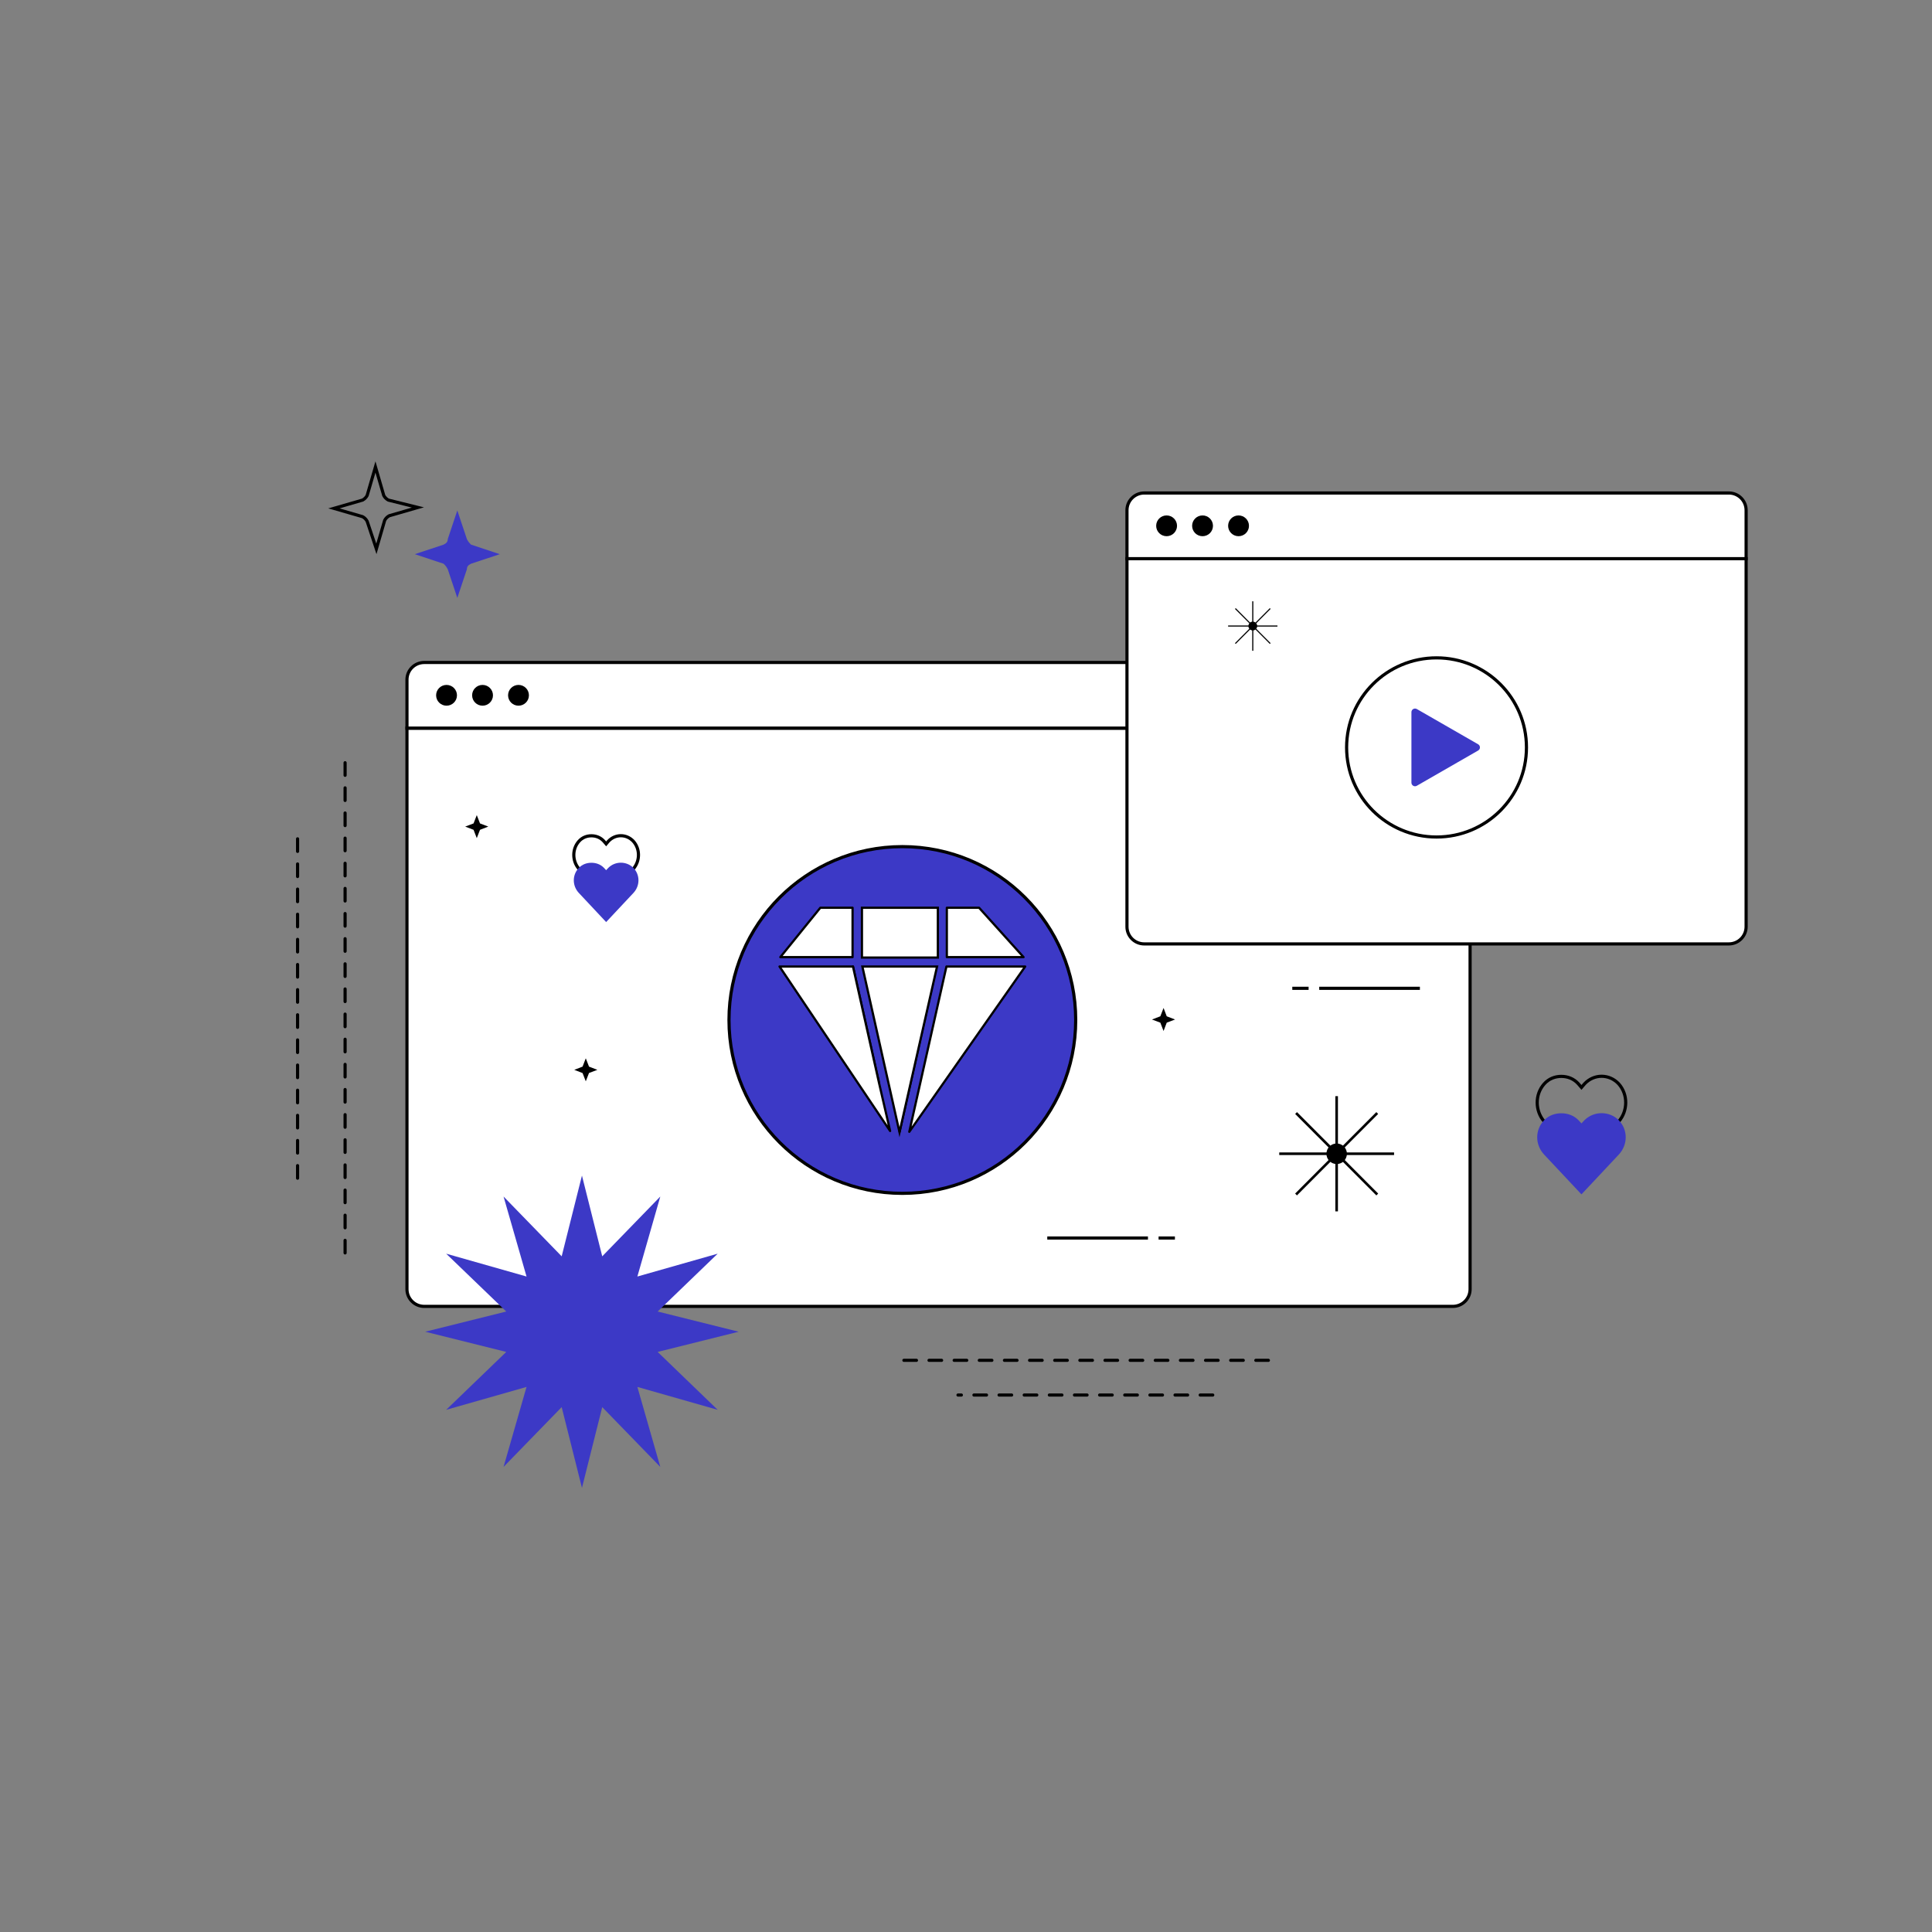
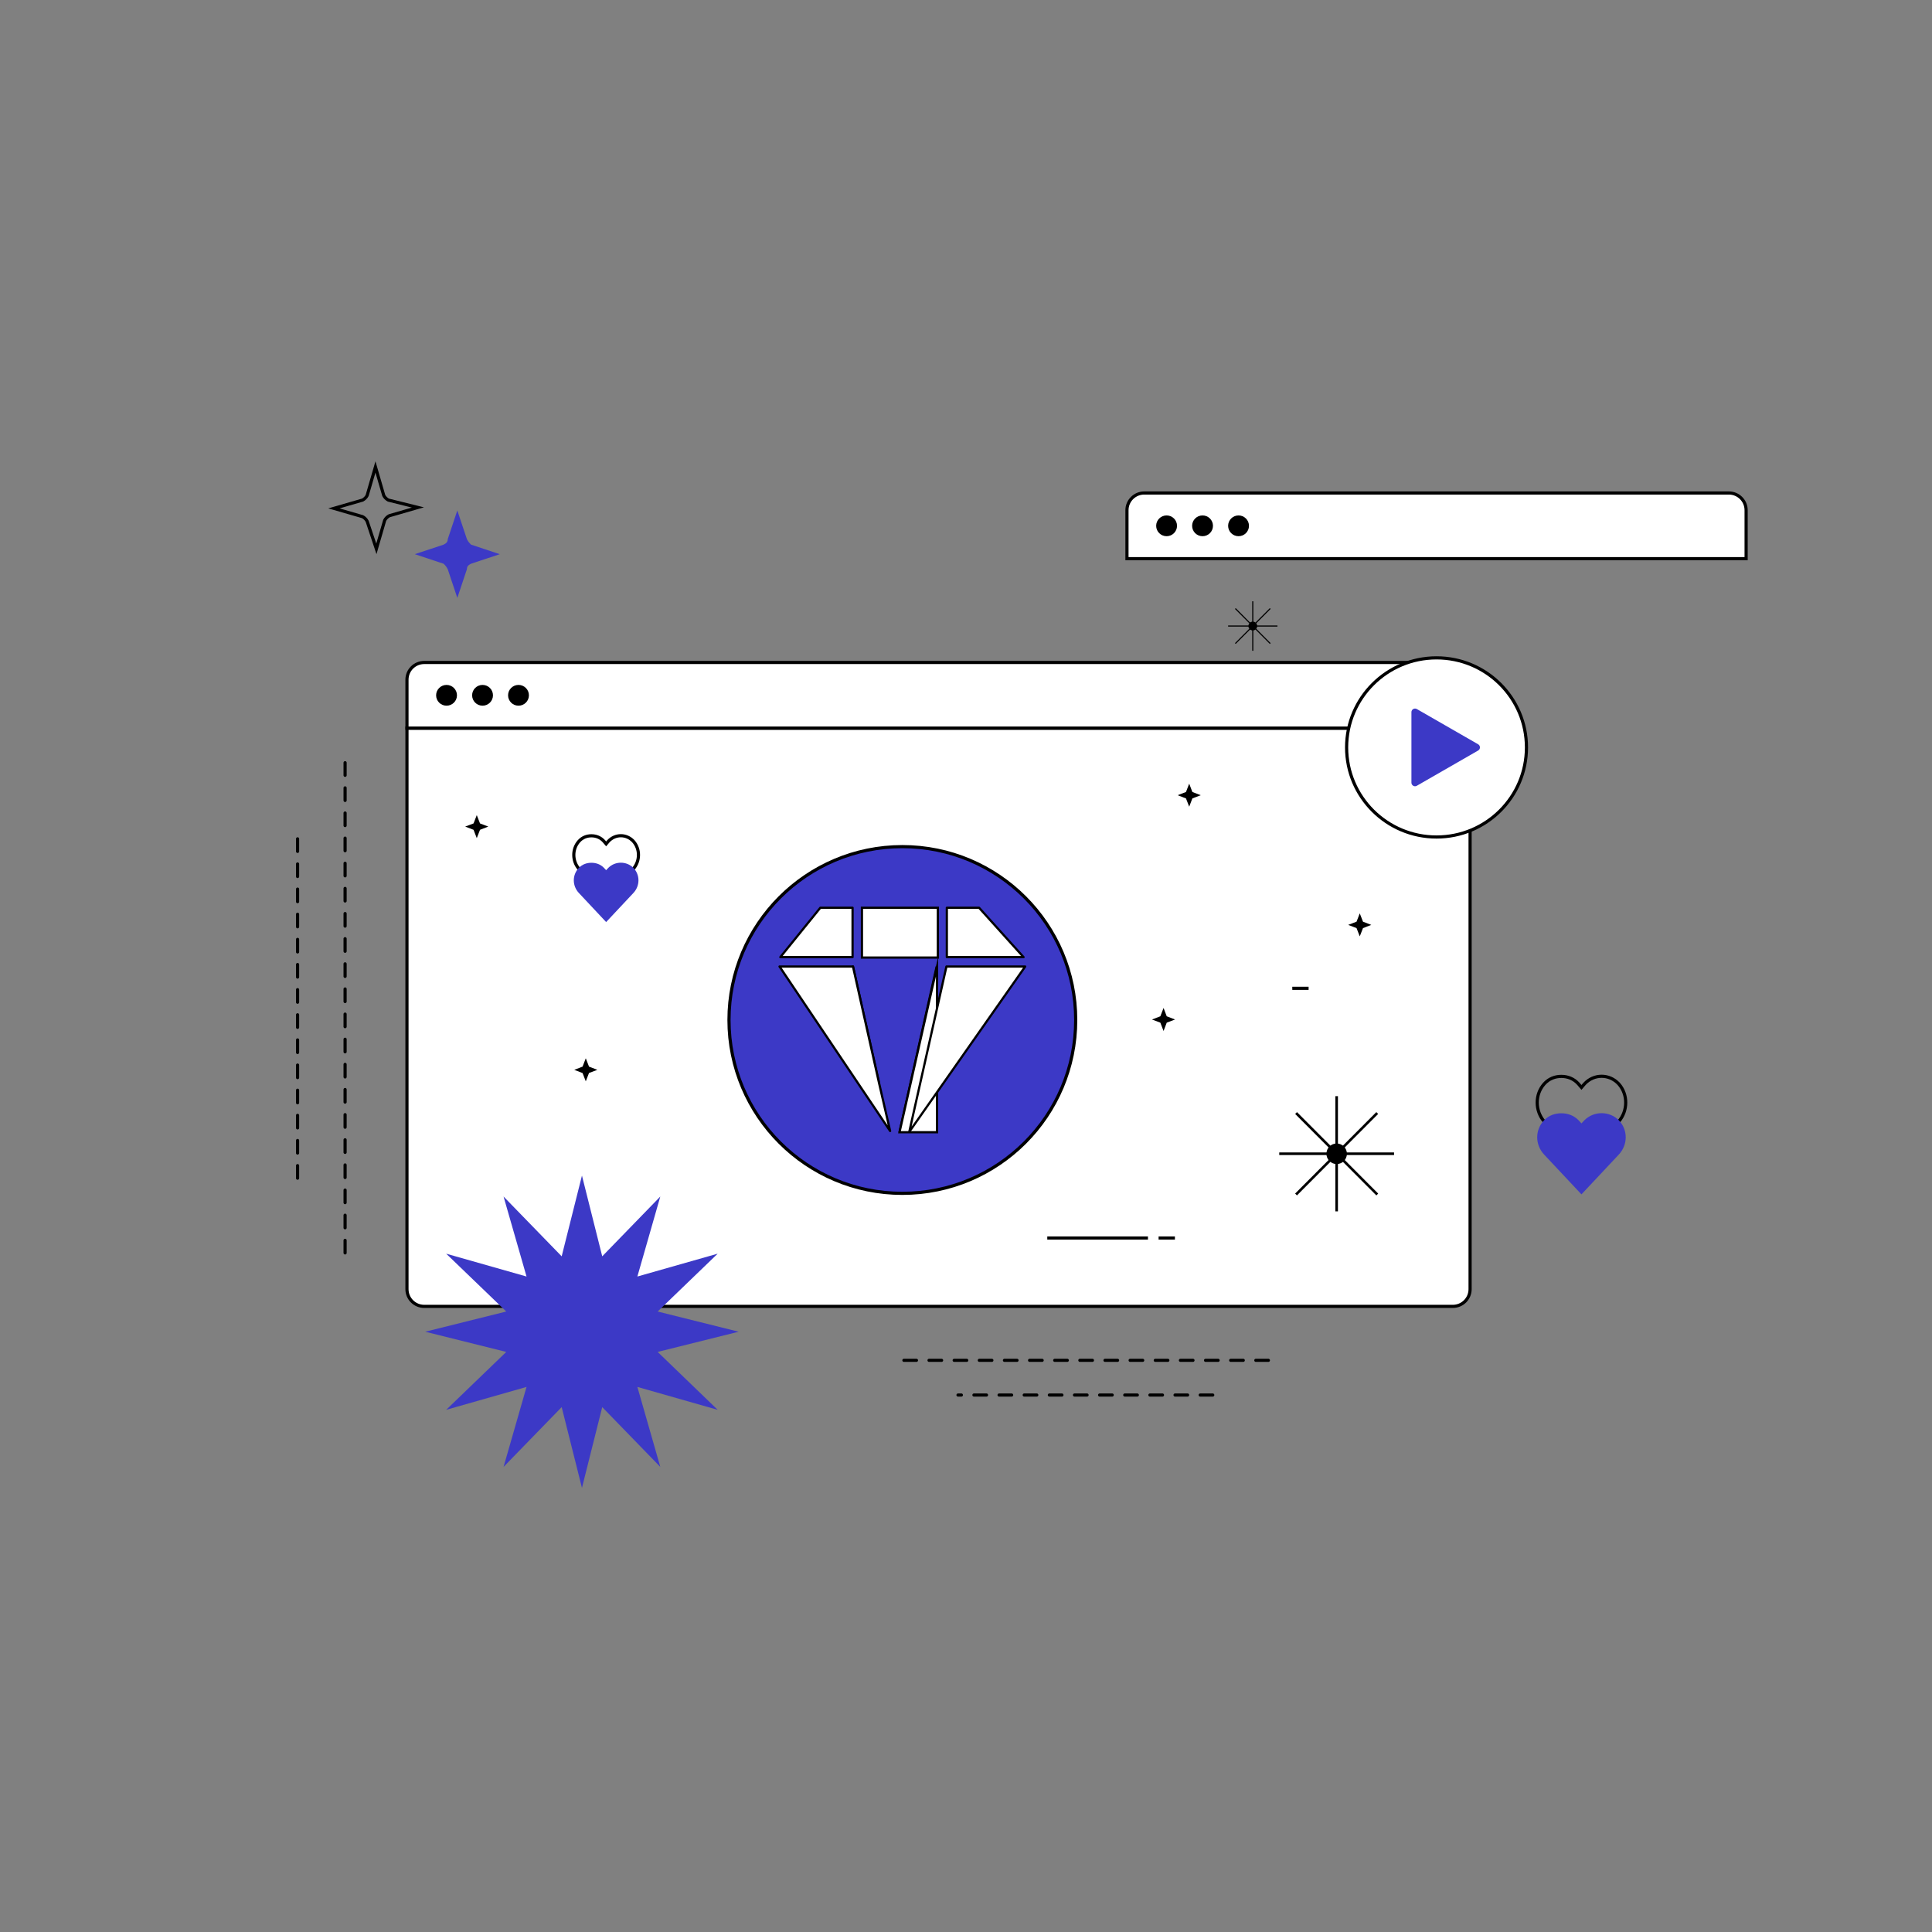
<svg xmlns="http://www.w3.org/2000/svg" width="435" height="435" viewBox="0 0 435 435" fill="none">
  <rect x="0" y="0" width="435" height="435" fill="#808080" stroke="none" />
  <path d="M77.699 171.731L77.699 284.424" stroke="black" stroke-width="0.709" stroke-miterlimit="2.613" stroke-linecap="round" stroke-linejoin="round" stroke-dasharray="2.83 2.83" />
  <path d="M67 188.864L67 267.292" stroke="black" stroke-width="0.709" stroke-miterlimit="2.613" stroke-linecap="round" stroke-linejoin="round" stroke-dasharray="2.83 2.83" />
  <path d="M351.538 242.353C350.145 242.353 348.745 242.85 347.682 244.045C345.556 246.435 345.614 250.12 347.682 252.51L356.074 262.269L364.467 252.51C366.534 250.12 366.592 246.435 364.467 244.045C362.341 241.755 358.88 241.755 356.755 244.045L356.074 244.842L355.394 244.045C354.33 242.85 352.931 242.353 351.538 242.353Z" stroke="black" stroke-width="0.71" />
  <path d="M351.538 250.659C350.145 250.659 348.745 251.116 347.682 252.211C345.556 254.402 345.614 257.779 347.682 259.97L356.074 268.916L364.467 259.97C366.534 257.779 366.592 254.402 364.467 252.211C362.341 250.112 358.88 250.112 356.755 252.211L356.074 252.941L355.394 252.211C354.33 251.116 352.931 250.659 351.538 250.659Z" fill="#3C39C6" />
  <path d="M91.631 163.942H330.998V290.262C330.998 292.407 329.26 294.139 327.107 294.139H95.522C93.369 294.139 91.631 292.407 91.631 290.262V163.942Z" fill="white" stroke="black" stroke-width="0.71" stroke-miterlimit="10" />
  <path d="M95.522 149.161H327.107C329.26 149.161 330.998 150.893 330.998 153.037V163.942H91.631V153.037C91.631 150.893 93.369 149.161 95.522 149.161Z" fill="white" stroke="black" stroke-width="0.71" stroke-miterlimit="10" />
  <path d="M100.541 158.89C101.838 158.89 102.889 157.843 102.889 156.552C102.889 155.26 101.838 154.213 100.541 154.213C99.244 154.213 98.193 155.26 98.193 156.552C98.193 157.843 99.244 158.89 100.541 158.89Z" fill="black" />
  <path d="M108.648 158.89C109.945 158.89 110.996 157.843 110.996 156.552C110.996 155.26 109.945 154.213 108.648 154.213C107.352 154.213 106.301 155.26 106.301 156.552C106.301 157.843 107.352 158.89 108.648 158.89Z" fill="black" />
  <path d="M116.742 158.89C118.039 158.89 119.09 157.843 119.09 156.552C119.09 155.26 118.039 154.213 116.742 154.213C115.446 154.213 114.395 155.26 114.395 156.552C114.395 157.843 115.446 158.89 116.742 158.89Z" fill="black" />
  <path d="M288.027 230.067L288.079 232.38H292.308L288.027 230.067Z" fill="white" />
  <path d="M261.982 226.95L262.695 228.824L264.576 229.547L262.695 230.258L261.982 232.131L261.256 230.258L259.375 229.547L261.256 228.824L261.982 226.95Z" fill="black" />
  <path d="M107.349 183.527L108.076 185.4L109.943 186.111L108.076 186.834L107.349 188.708L106.623 186.834L104.742 186.111L106.623 185.4L107.349 183.527Z" fill="black" />
  <path d="M131.893 238.283L132.619 240.156L134.5 240.88L132.619 241.59L131.893 243.464L131.167 241.603L129.299 240.88L131.167 240.156L131.893 238.283Z" fill="black" />
  <path d="M306.158 205.648L306.884 207.522L308.752 208.245L306.884 208.969L306.158 210.829L305.431 208.969L303.551 208.245L305.431 207.522L306.158 205.648Z" fill="black" />
  <path d="M267.755 176.448L268.469 178.322L270.35 179.045L268.469 179.769L267.755 181.629L267.029 179.769L265.148 179.045L267.029 178.322L267.755 176.448Z" fill="black" />
-   <path d="M253.742 125.781H393.147V208.651C393.147 210.795 391.409 212.527 389.256 212.527H257.633C255.48 212.527 253.742 210.795 253.742 208.651V125.781Z" fill="white" stroke="black" stroke-width="0.71" stroke-miterlimit="10" />
  <path d="M257.633 111H389.256C391.409 111 393.147 112.731 393.147 114.876V125.781H253.742V114.876C253.742 112.731 255.493 111 257.633 111Z" fill="white" stroke="black" stroke-width="0.71" stroke-miterlimit="10" />
  <path d="M262.666 120.729C263.963 120.729 265.014 119.682 265.014 118.39C265.014 117.099 263.963 116.052 262.666 116.052C261.369 116.052 260.318 117.099 260.318 118.39C260.318 119.682 261.369 120.729 262.666 120.729Z" fill="black" />
  <path d="M270.76 120.729C272.056 120.729 273.107 119.682 273.107 118.39C273.107 117.099 272.056 116.052 270.76 116.052C269.463 116.052 268.412 117.099 268.412 118.39C268.412 119.682 269.463 120.729 270.76 120.729Z" fill="black" />
  <path d="M278.865 120.729C280.162 120.729 281.213 119.682 281.213 118.39C281.213 117.099 280.162 116.052 278.865 116.052C277.569 116.052 276.518 117.099 276.518 118.39C276.518 119.682 277.569 120.729 278.865 120.729Z" fill="black" />
  <path d="M131.031 264.688L135.596 282.867L148.67 269.404L143.508 287.415L161.589 282.273L148.073 295.296L166.31 299.844L148.073 304.392L161.589 317.429L143.508 312.273L148.67 330.284L135.596 316.821L131.031 335L126.465 316.821L113.378 330.284L118.553 312.273L100.459 317.429L113.988 304.392L95.738 299.844L113.988 295.296L100.459 282.273L118.553 287.415L113.378 269.404L126.465 282.867L131.031 264.688Z" fill="#3C39C6" />
  <path d="M282.195 135.384H281.945V146.528H282.195V135.384Z" fill="black" />
  <path d="M287.625 141.079V140.828H276.517V141.079H287.625Z" fill="black" />
  <path d="M278.234 136.928L278.057 137.106L285.911 144.985L286.088 144.808L278.234 136.928Z" fill="black" />
  <path d="M286.085 137.103L285.908 136.926L278.054 144.805L278.231 144.983L286.085 137.103Z" fill="black" />
  <path d="M282.073 141.95C282.62 141.95 283.063 141.505 283.063 140.956C283.063 140.407 282.62 139.962 282.073 139.962C281.526 139.962 281.082 140.407 281.082 140.956C281.082 141.505 281.526 141.95 282.073 141.95Z" fill="black" />
  <path d="M323.444 188.456C312.264 188.456 303.197 179.425 303.197 168.288C303.197 157.151 312.264 148.12 323.444 148.12C334.624 148.12 343.691 157.151 343.691 168.288C343.691 179.425 334.637 188.456 323.444 188.456Z" fill="white" stroke="black" stroke-width="0.71" stroke-miterlimit="10" />
  <path d="M332.809 167.577L319.008 159.644C318.464 159.334 317.789 159.722 317.789 160.342V176.221C317.789 176.841 318.464 177.242 319.008 176.919L332.809 168.986C333.353 168.675 333.353 167.887 332.809 167.577Z" fill="#3C39C6" />
  <path d="M285.586 306.284L203.168 306.284" stroke="black" stroke-width="0.709" stroke-miterlimit="2.613" stroke-linecap="round" stroke-linejoin="round" stroke-dasharray="2.83 2.83" />
  <path d="M273.057 314.099L215.698 314.099" stroke="black" stroke-width="0.709" stroke-miterlimit="2.613" stroke-linecap="round" stroke-linejoin="round" stroke-dasharray="2.83 2.83" />
  <path d="M133.161 188.183C132.143 188.183 131.121 188.547 130.344 189.421C128.791 191.169 128.834 193.864 130.344 195.612L136.475 202.749L142.606 195.612C144.116 193.864 144.159 191.169 142.606 189.421C141.053 187.746 138.525 187.746 136.972 189.421L136.475 190.004L135.978 189.421C135.201 188.547 134.179 188.183 133.161 188.183Z" stroke="black" stroke-width="0.71" />
  <path d="M133.161 194.258C132.143 194.258 131.121 194.592 130.344 195.393C128.791 196.996 128.834 199.466 130.344 201.068L136.475 207.61L142.606 201.068C144.116 199.466 144.159 196.996 142.606 195.393C141.053 193.858 138.525 193.858 136.972 195.393L136.475 195.927L135.978 195.393C135.201 194.592 134.179 194.258 133.161 194.258Z" fill="#3C39C6" />
  <path d="M203.168 268.688C224.725 268.688 242.201 251.213 242.201 229.655C242.201 208.098 224.725 190.622 203.168 190.622C181.61 190.622 164.135 208.098 164.135 229.655C164.135 251.213 181.61 268.688 203.168 268.688Z" fill="#3C39C6" stroke="black" stroke-width="0.71" />
  <path d="M192.053 217.618L197.933 243.897L192.053 217.618Z" fill="white" stroke="black" stroke-width="0.5" stroke-miterlimit="2.613" stroke-linecap="round" stroke-linejoin="round" />
  <path d="M200.414 254.648L175.514 217.618H192.053L197.934 243.897L200.414 254.648Z" fill="white" stroke="black" stroke-width="0.5" stroke-miterlimit="2.613" stroke-linecap="round" stroke-linejoin="round" />
  <path d="M202.529 254.924L210.891 217.618L202.529 254.924Z" fill="white" stroke="black" stroke-width="0.5" stroke-miterlimit="10" />
-   <path d="M210.981 217.618L202.528 254.924L194.166 217.618H210.981Z" fill="white" stroke="black" stroke-width="0.5" stroke-miterlimit="10" />
+   <path d="M210.981 217.618L202.528 254.924H210.981Z" fill="white" stroke="black" stroke-width="0.5" stroke-miterlimit="10" />
  <path d="M230.828 217.618L204.732 254.832L213.094 217.618H230.828Z" fill="white" stroke="black" stroke-width="0.5" stroke-miterlimit="2.613" stroke-linecap="round" stroke-linejoin="round" />
  <path d="M230.46 215.505H213.186V204.387H220.444L230.46 215.505Z" fill="white" stroke="black" stroke-width="0.5" stroke-miterlimit="2.613" stroke-linecap="round" stroke-linejoin="round" />
  <path d="M211.163 204.387H194.072V215.597H211.163V204.387Z" fill="white" stroke="black" stroke-width="0.5" stroke-miterlimit="10" />
  <path d="M191.959 204.387V215.505H175.695L184.7 204.387H191.959Z" fill="white" stroke="black" stroke-width="0.5" stroke-miterlimit="2.613" stroke-linecap="round" stroke-linejoin="round" />
  <path d="M112.529 124.777L106.052 126.929C105.435 127.237 105.127 127.544 105.127 128.159L102.968 134.617L100.809 128.159C100.5 127.544 100.192 127.237 99.883 126.929L93.406 124.777L99.883 122.624C100.5 122.316 100.809 122.009 100.809 121.394L102.968 114.936L105.127 121.394C105.435 122.009 105.744 122.316 106.052 122.624L112.529 124.777Z" fill="#3C39C6" />
  <path d="M94.093 114.256L87.651 116.121C87.236 116.328 86.82 116.742 86.612 117.157L84.742 123.579L82.664 117.364C82.457 116.95 82.041 116.535 81.625 116.328L75.184 114.463L81.625 112.599C82.041 112.391 82.457 111.977 82.664 111.563L84.535 105.14L86.405 111.563C86.612 111.977 87.028 112.391 87.444 112.599L94.093 114.256Z" stroke="black" stroke-width="0.709" stroke-miterlimit="10" />
-   <path d="M319.697 222.523H297.03" stroke="black" stroke-width="0.71" />
  <path d="M294.639 222.523H290.967" stroke="black" stroke-width="0.71" />
  <path d="M235.801 278.75H258.468" stroke="black" stroke-width="0.71" />
  <path d="M260.865 278.75H264.537" stroke="black" stroke-width="0.71" />
  <path d="M301.244 246.807H300.662V272.745H301.244V246.807Z" fill="black" />
  <path d="M313.883 260.062V259.477H288.029V260.062H313.883Z" fill="black" />
  <path d="M292.023 250.4L291.611 250.813L309.893 269.154L310.305 268.741L292.023 250.4Z" fill="black" />
  <path d="M310.298 250.809L309.887 250.396L291.605 268.736L292.017 269.149L310.298 250.809Z" fill="black" />
  <path d="M300.958 262.089C302.232 262.089 303.264 261.054 303.264 259.776C303.264 258.498 302.232 257.463 300.958 257.463C299.685 257.463 298.652 258.498 298.652 259.776C298.652 261.054 299.685 262.089 300.958 262.089Z" fill="black" />
</svg>